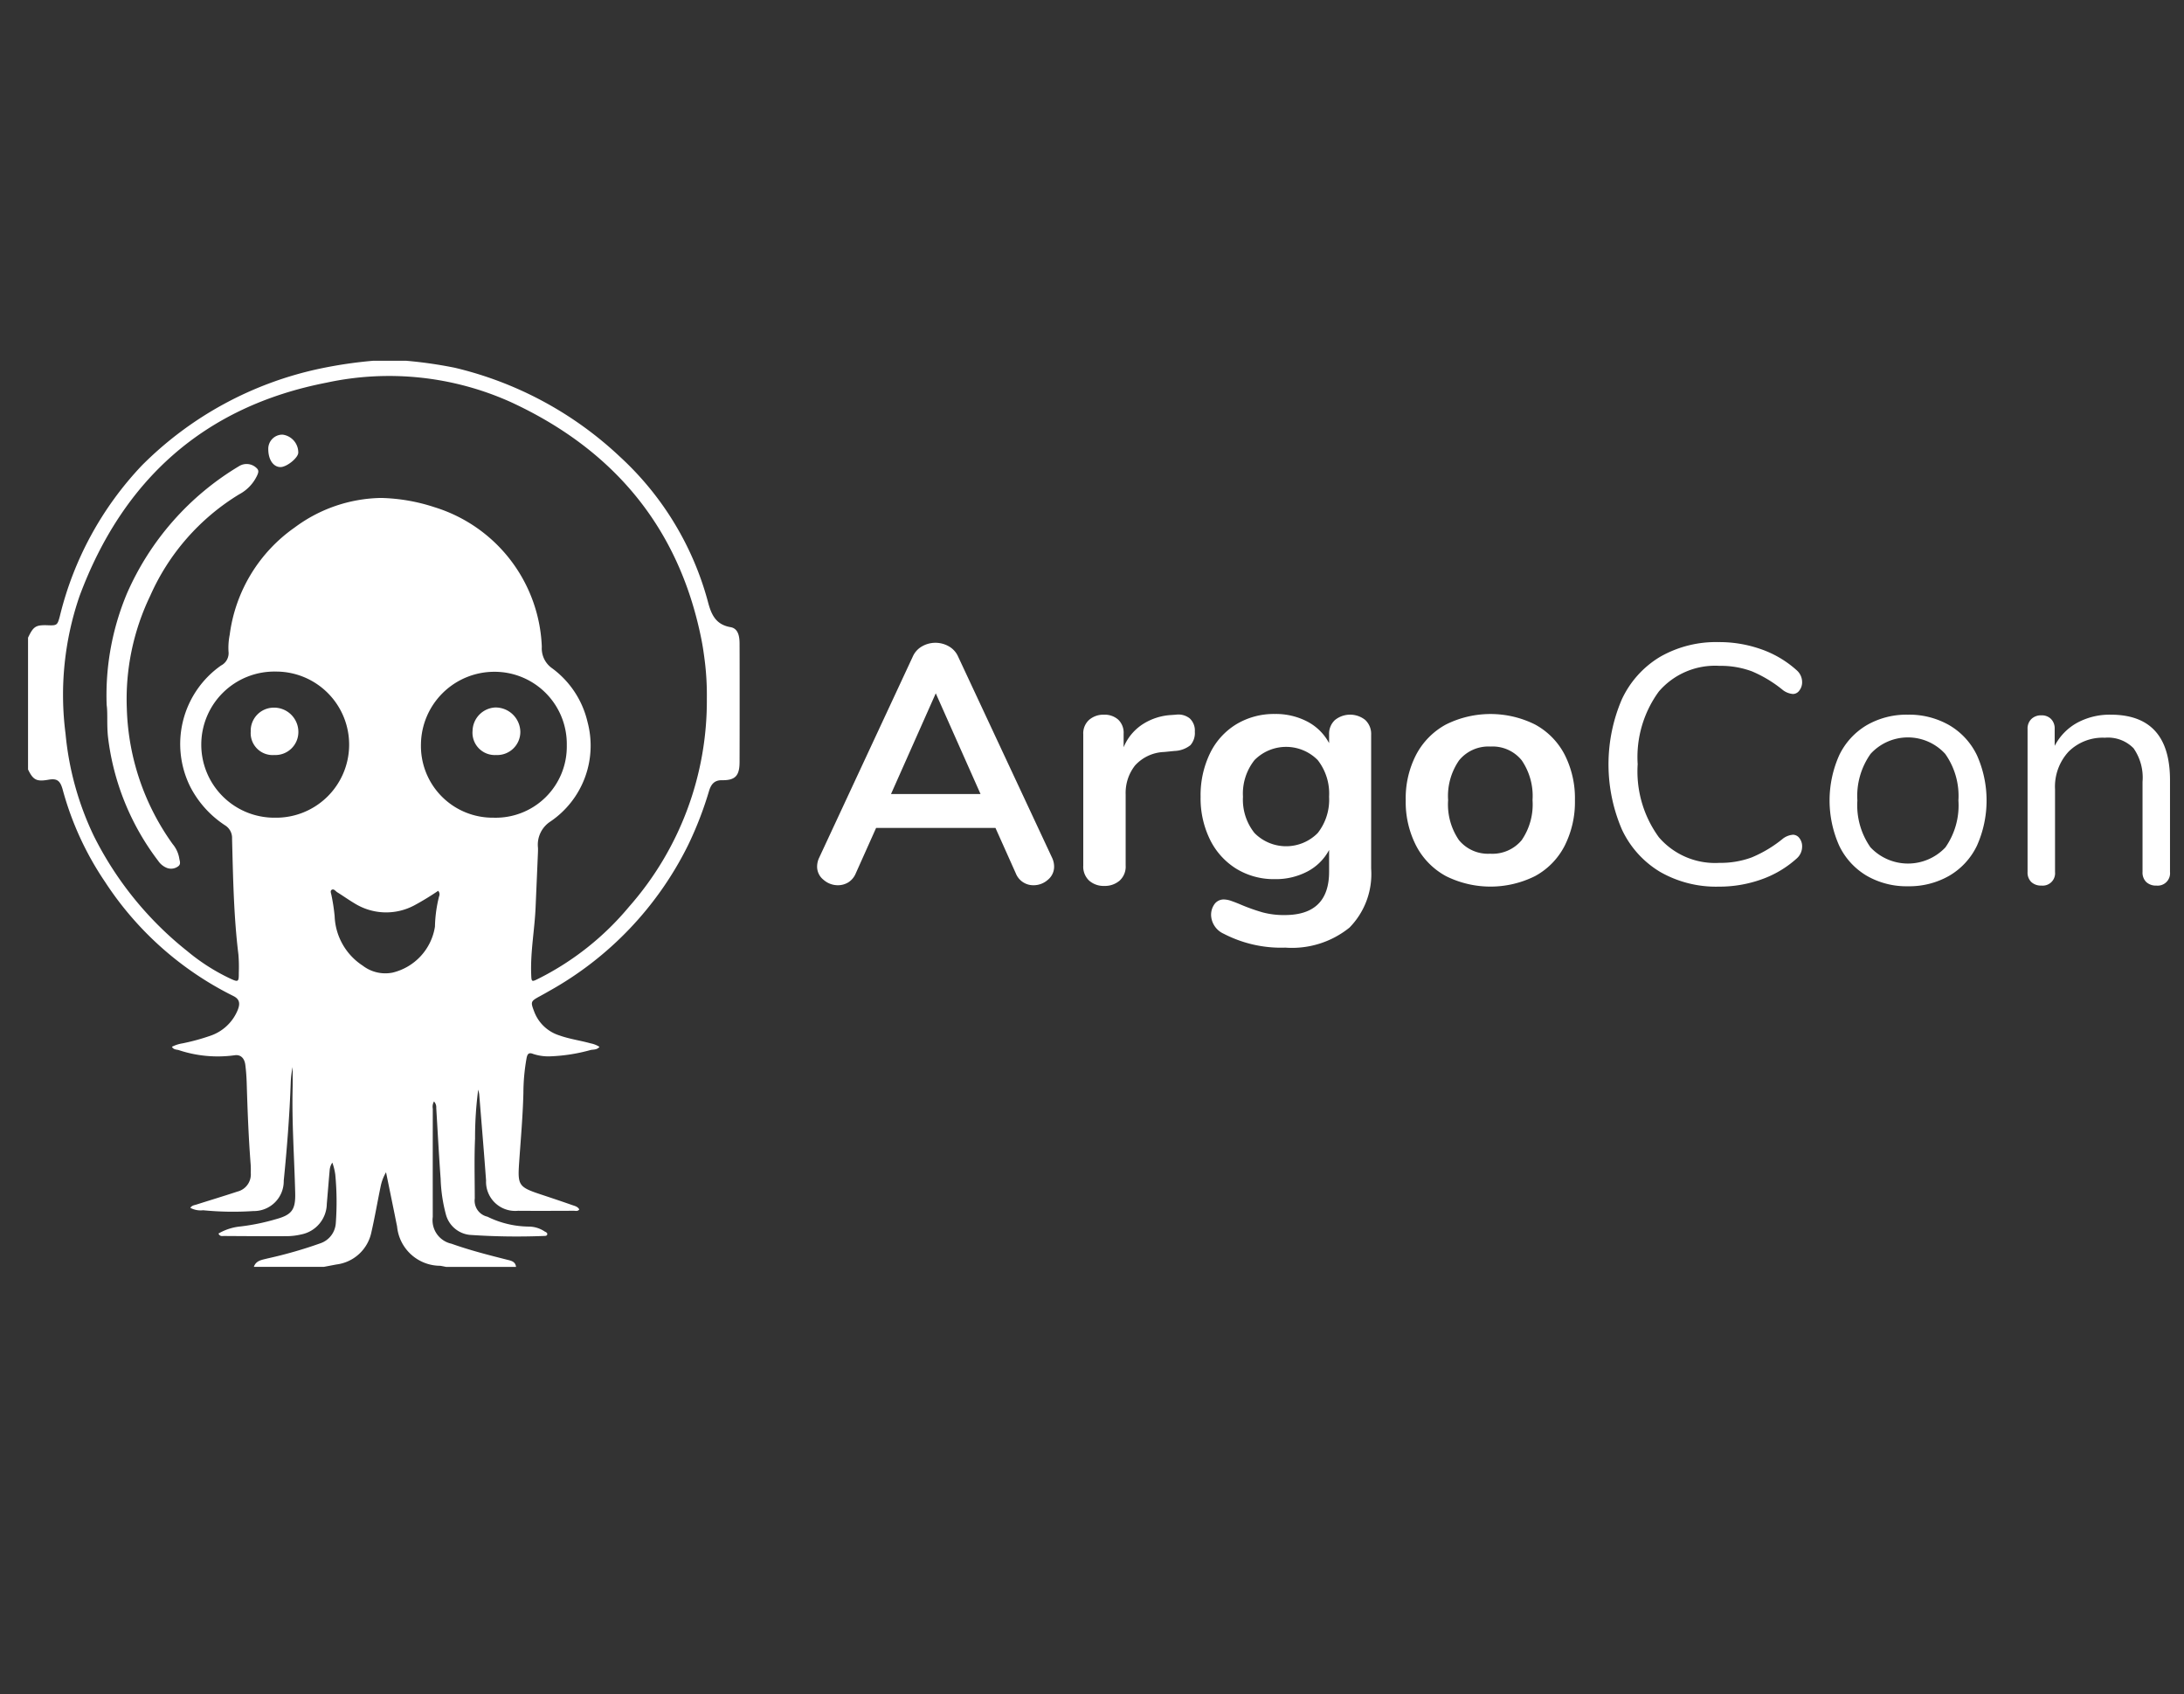
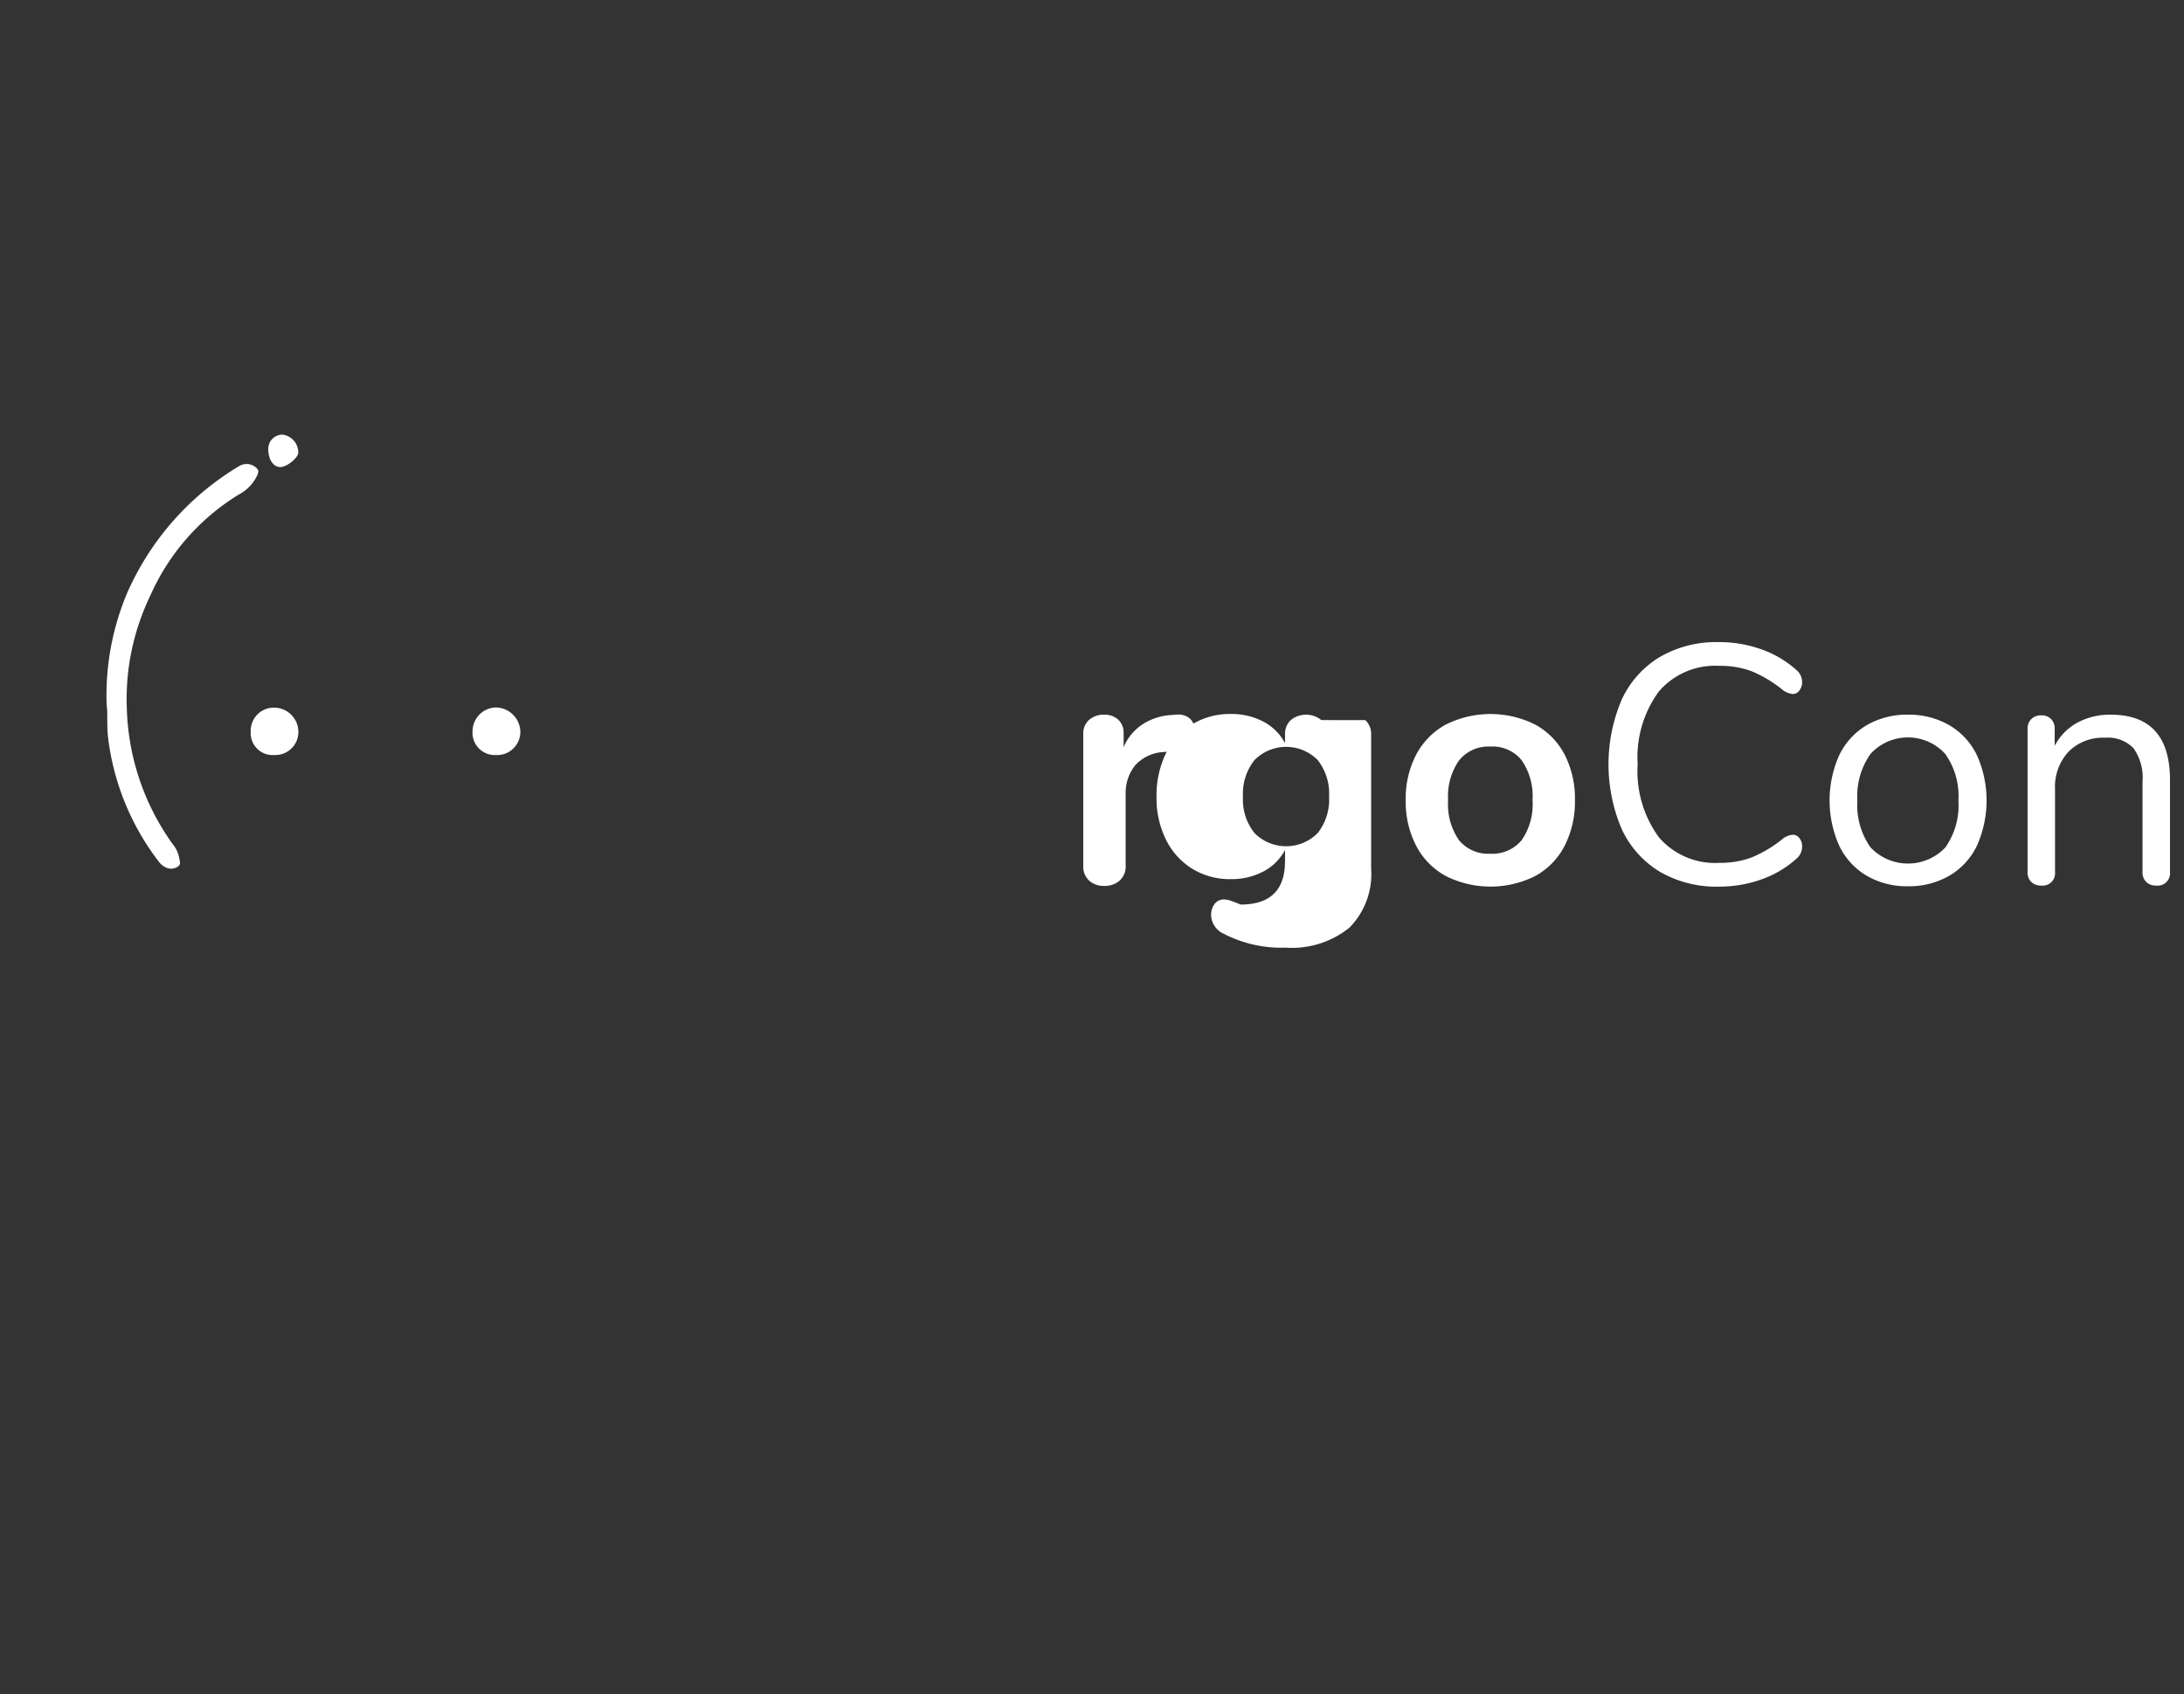
<svg xmlns="http://www.w3.org/2000/svg" id="Layer_1" data-name="Layer 1" viewBox="0 0 156 121">
  <rect x="0" y="0" width="156" height="121" fill="#333333" stroke="none" />
  <defs>
    <style>.cls-1{fill:#fff;}</style>
  </defs>
-   <path class="cls-1" d="M75.294,61.896a1.204,1.204,0,0,1-.448.944,1.527,1.527,0,0,1-1.029.388,1.341,1.341,0,0,1-1.259-.848l-1.453-3.245H62.579l-1.453,3.245a1.374,1.374,0,0,1-.533.642,1.421,1.421,0,0,1-.751.206,1.541,1.541,0,0,1-1.017-.388,1.19,1.19,0,0,1-.46-.944,1.493,1.493,0,0,1,.145-.63l6.685-14.362a1.562,1.562,0,0,1,.666-.739,1.927,1.927,0,0,1,1.913,0,1.563,1.563,0,0,1,.666.739L75.149,61.266A1.493,1.493,0,0,1,75.294,61.896Zm-11.65-5.183h6.394l-3.197-7.193Z" />
  <path class="cls-1" d="M84.982,51.312a1.183,1.183,0,0,1,.363.944,1.32,1.32,0,0,1-.315.969,1.931,1.931,0,0,1-1.138.412l-.727.073a2.944,2.944,0,0,0-2.095.969,3.167,3.167,0,0,0-.666,2.059v5.086a1.344,1.344,0,0,1-.436,1.078,1.612,1.612,0,0,1-1.09.375,1.565,1.565,0,0,1-1.078-.375,1.363,1.363,0,0,1-.424-1.078v-9.373a1.296,1.296,0,0,1,.424-1.041,1.561,1.561,0,0,1,1.054-.363,1.458,1.458,0,0,1,1.017.351,1.288,1.288,0,0,1,.388,1.005v.969a3.582,3.582,0,0,1,1.368-1.647,4.194,4.194,0,0,1,2.022-.654l.339-.024A1.305,1.305,0,0,1,84.982,51.312Z" />
-   <path class="cls-1" d="M97.527,51.433a1.362,1.362,0,0,1,.412,1.042v9.567a5.452,5.452,0,0,1-1.55,4.214A6.536,6.536,0,0,1,91.812,67.684a8.901,8.901,0,0,1-4.408-.993,1.519,1.519,0,0,1-.896-1.284,1.31,1.31,0,0,1,.254-.848.815.815,0,0,1,.666-.315,1.682,1.682,0,0,1,.533.109q.315.109.654.254a13.935,13.935,0,0,0,1.562.557,5.892,5.892,0,0,0,1.586.194q3.173,0,3.173-3.1V60.709a3.697,3.697,0,0,1-1.55,1.538,4.847,4.847,0,0,1-2.325.545,5.13,5.13,0,0,1-2.749-.739,5.073,5.073,0,0,1-1.877-2.071,6.687,6.687,0,0,1-.678-3.076,6.863,6.863,0,0,1,.666-3.088,4.951,4.951,0,0,1,1.877-2.083,5.195,5.195,0,0,1,2.761-.739,4.847,4.847,0,0,1,2.325.545,3.7,3.7,0,0,1,1.55,1.538v-.63a1.332,1.332,0,0,1,.412-1.017,1.727,1.727,0,0,1,2.18,0Zm-3.403,8.065a3.848,3.848,0,0,0,.811-2.592,3.888,3.888,0,0,0-.811-2.616,3.172,3.172,0,0,0-4.517,0,3.848,3.848,0,0,0-.823,2.616,3.809,3.809,0,0,0,.823,2.592,3.172,3.172,0,0,0,4.517,0Z" />
+   <path class="cls-1" d="M97.527,51.433a1.362,1.362,0,0,1,.412,1.042v9.567a5.452,5.452,0,0,1-1.55,4.214A6.536,6.536,0,0,1,91.812,67.684a8.901,8.901,0,0,1-4.408-.993,1.519,1.519,0,0,1-.896-1.284,1.31,1.31,0,0,1,.254-.848.815.815,0,0,1,.666-.315,1.682,1.682,0,0,1,.533.109q.315.109.654.254q3.173,0,3.173-3.1V60.709a3.697,3.697,0,0,1-1.55,1.538,4.847,4.847,0,0,1-2.325.545,5.13,5.13,0,0,1-2.749-.739,5.073,5.073,0,0,1-1.877-2.071,6.687,6.687,0,0,1-.678-3.076,6.863,6.863,0,0,1,.666-3.088,4.951,4.951,0,0,1,1.877-2.083,5.195,5.195,0,0,1,2.761-.739,4.847,4.847,0,0,1,2.325.545,3.7,3.7,0,0,1,1.55,1.538v-.63a1.332,1.332,0,0,1,.412-1.017,1.727,1.727,0,0,1,2.18,0Zm-3.403,8.065a3.848,3.848,0,0,0,.811-2.592,3.888,3.888,0,0,0-.811-2.616,3.172,3.172,0,0,0-4.517,0,3.848,3.848,0,0,0-.823,2.616,3.809,3.809,0,0,0,.823,2.592,3.172,3.172,0,0,0,4.517,0Z" />
  <path class="cls-1" d="M103.279,62.574a5.191,5.191,0,0,1-2.119-2.155,6.832,6.832,0,0,1-.751-3.27,6.762,6.762,0,0,1,.751-3.257,5.212,5.212,0,0,1,2.119-2.143,7.131,7.131,0,0,1,6.37,0,5.142,5.142,0,0,1,2.107,2.143,6.856,6.856,0,0,1,.739,3.257,6.927,6.927,0,0,1-.739,3.27,5.121,5.121,0,0,1-2.107,2.155,7.13,7.13,0,0,1-6.37,0Zm5.413-2.567a4.502,4.502,0,0,0,.775-2.858,4.511,4.511,0,0,0-.775-2.846,2.673,2.673,0,0,0-2.228-.981,2.706,2.706,0,0,0-2.24.981,4.458,4.458,0,0,0-.787,2.846,4.499,4.499,0,0,0,.775,2.858,2.686,2.686,0,0,0,2.228.969A2.715,2.715,0,0,0,108.693,60.007Z" />
  <path class="cls-1" d="M118.574,62.271a6.955,6.955,0,0,1-2.725-3.028,11.781,11.781,0,0,1,0-9.3,6.957,6.957,0,0,1,2.725-3.027,8.034,8.034,0,0,1,4.19-1.054,8.952,8.952,0,0,1,3.064.521,7.453,7.453,0,0,1,2.507,1.49,1.129,1.129,0,0,1,.388.848.952.952,0,0,1-.194.593.568.568,0,0,1-.46.254,1.366,1.366,0,0,1-.702-.266,9.052,9.052,0,0,0-2.24-1.356,6.406,6.406,0,0,0-2.313-.388,5.295,5.295,0,0,0-4.323,1.829,7.94,7.94,0,0,0-1.514,5.195,7.98,7.98,0,0,0,1.514,5.219,5.294,5.294,0,0,0,4.323,1.829,6.425,6.425,0,0,0,2.301-.387,8.929,8.929,0,0,0,2.252-1.356,1.37,1.37,0,0,1,.702-.266.576.576,0,0,1,.46.242.94.94,0,0,1,.194.606,1.128,1.128,0,0,1-.388.848,7.439,7.439,0,0,1-2.507,1.49,8.949,8.949,0,0,1-3.064.521A8.035,8.035,0,0,1,118.574,62.271Z" />
  <path class="cls-1" d="M133.336,62.55a5.001,5.001,0,0,1-1.962-2.143,7.918,7.918,0,0,1,0-6.467,5.005,5.005,0,0,1,1.962-2.143,5.681,5.681,0,0,1,2.943-.751,5.747,5.747,0,0,1,2.955.751,4.983,4.983,0,0,1,1.974,2.143,7.918,7.918,0,0,1,0,6.467,4.979,4.979,0,0,1-1.974,2.143,5.743,5.743,0,0,1-2.955.751A5.677,5.677,0,0,1,133.336,62.55Zm5.619-2.022a5.223,5.223,0,0,0,.932-3.354,5.193,5.193,0,0,0-.945-3.33,3.608,3.608,0,0,0-5.328,0,5.194,5.194,0,0,0-.944,3.33,5.231,5.231,0,0,0,.932,3.342,3.675,3.675,0,0,0,5.353.012Z" />
  <path class="cls-1" d="M155,55.72v6.564a.884.884,0,0,1-.969.969,1.009,1.009,0,0,1-.727-.254.94.94,0,0,1-.266-.715V55.841a3.657,3.657,0,0,0-.642-2.398,2.553,2.553,0,0,0-2.047-.751,3.456,3.456,0,0,0-2.592.993,3.685,3.685,0,0,0-.969,2.688v5.91a.884.884,0,0,1-.969.969,1.009,1.009,0,0,1-.727-.254.94.94,0,0,1-.266-.715V52.063a.949.949,0,0,1,.266-.702.981.981,0,0,1,.727-.267.909.909,0,0,1,.69.267.943.943,0,0,1,.254.678v1.235a3.971,3.971,0,0,1,1.623-1.659,4.87,4.87,0,0,1,2.373-.569Q155,51.045,155,55.72Z" />
-   <path class="cls-1" d="M28.984,25.765a30.941,30.941,0,0,1,3.504.502,25.922,25.922,0,0,1,11.816,6.377A21.689,21.689,0,0,1,50.601,43.111c.24.865.582,1.51,1.58,1.683.553.096.642.66.645,1.16.008,1.744.005,3.488.005,5.232q-0,1.632-.005,3.264c-.005.959-.312,1.29-1.255,1.276-.57-.008-.792.322-.931.787a25.569,25.569,0,0,1-1.487,3.844A24.201,24.201,0,0,1,39.207,70.794c-.207.121-.417.237-.628.352-.679.371-.695.395-.418,1.119a2.823,2.823,0,0,0,1.79,1.688c.726.26,1.491.362,2.23.567a1.845,1.845,0,0,1,.639.251c-.178.222-.422.182-.625.223a12.444,12.444,0,0,1-2.929.456,3.454,3.454,0,0,1-1.179-.171c-.307-.123-.412-.018-.474.295a14.294,14.294,0,0,0-.227,2.479c-.041,1.663-.19,3.318-.304,4.975-.111,1.61-.048,1.755,1.506,2.27.759.252,1.517.504,2.271.77.186.066.405.104.518.315-.107.153-.264.096-.395.096-1.328.005-2.656.012-3.984.001a2.08,2.08,0,0,1-2.279-2.165c-.151-2.055-.324-4.109-.49-6.163a3.202,3.202,0,0,0-.071-.325,26.338,26.338,0,0,0-.226,3.503c-.063,1.421-.021,2.847-.02,4.272a1.171,1.171,0,0,0,.903,1.299,6.82,6.82,0,0,0,3.005.708,2.062,2.062,0,0,1,1.085.349c.083.044.197.087.186.195-.012.118-.134.127-.227.124a48.571,48.571,0,0,1-5.319-.077,1.977,1.977,0,0,1-1.703-1.488,11.102,11.102,0,0,1-.367-2.509c-.124-1.689-.212-3.381-.314-5.071a.598.598,0,0,0-.162-.46.767.767,0,0,0-.086.52q-.005,3.864-.002,7.728a1.716,1.716,0,0,0,1.333,1.911c1.296.463,2.629.804,3.963,1.14.298.075.608.127.653.517H31.865c-.14-.027-.279-.059-.42-.08a3.1,3.1,0,0,1-3.082-2.812c-.063-.296-.12-.594-.18-.891q-.304-1.488-.609-2.976a3.305,3.305,0,0,0-.391,1.041c-.224,1.077-.408,2.163-.654,3.234a2.914,2.914,0,0,1-2.514,2.313c-.296.057-.593.113-.889.169h-4.994c.155-.463.583-.498.959-.598A31.575,31.575,0,0,0,22.915,88.791a1.63,1.63,0,0,0,1.069-1.407,20.592,20.592,0,0,0-.036-3.495A4.132,4.132,0,0,0,23.738,83.039a1.112,1.112,0,0,0-.192.56c-.072.796-.133,1.592-.203,2.388a2.26,2.26,0,0,1-1.83,2.183,4.595,4.595,0,0,1-.997.123c-1.504.008-3.008-.003-4.512-.013-.131-.001-.294.052-.399-.174a3.829,3.829,0,0,1,1.57-.506,15.342,15.342,0,0,0,2.532-.52c1.132-.308,1.407-.672,1.379-1.853-.061-2.509-.244-5.015-.184-7.528.012-.494.002-.989.002-1.484a6.537,6.537,0,0,0-.135,1.038c-.082,2.365-.265,4.722-.502,7.075a2.131,2.131,0,0,1-2.167,2.171,21.975,21.975,0,0,1-3.591-.057,1.554,1.554,0,0,1-.914-.173c.115-.176.285-.186.431-.232.975-.311,1.955-.605,2.927-.927a1.265,1.265,0,0,0,.96-1.33c.004-.208.006-.417-.01-.624-.15-1.929-.222-3.861-.281-5.795-.013-.431-.044-.863-.097-1.29-.062-.507-.351-.775-.794-.695a8.844,8.844,0,0,1-3.972-.375c-.16-.044-.361-.021-.479-.235a2.592,2.592,0,0,1,.766-.246,15.138,15.138,0,0,0,2.033-.56,3.227,3.227,0,0,0,1.874-1.756c.24-.548.149-.855-.304-1.074a23.258,23.258,0,0,1-9.142-8.136,21.982,21.982,0,0,1-3.03-6.599c-.183-.663-.421-.809-1.032-.701-.827.146-1.081.016-1.442-.736V45.547c.387-.818.553-.92,1.438-.887.633.024.666-.014.835-.656A23.821,23.821,0,0,1,10.127,33.252a25.374,25.374,0,0,1,12.813-6.941,31.629,31.629,0,0,1,3.739-.546ZM50.489,49.896a19.947,19.947,0,0,0-.129-2.53c-.071-.586-.153-1.173-.27-1.752C48.478,37.622,43.77,32.076,36.469,28.711A21.186,21.186,0,0,0,23.316,27.333C14.554,29.039,8.762,34.298,5.681,42.576a21.677,21.677,0,0,0-.998,9.841,21.489,21.489,0,0,0,2.007,7.265,24.458,24.458,0,0,0,6.684,8.249,14.34,14.34,0,0,0,3.021,1.94c.634.297.665.281.662-.395a11.051,11.051,0,0,0-.027-1.295c-.337-2.749-.383-5.515-.454-8.278a1.058,1.058,0,0,0-.496-.951,7.269,7.269,0,0,1-2.485-2.748,6.847,6.847,0,0,1,2.194-8.67.993.993,0,0,0,.533-1.007,4.734,4.734,0,0,1,.086-1.192,11.091,11.091,0,0,1,4.641-7.659,10.604,10.604,0,0,1,6.166-2.11,13.124,13.124,0,0,1,3.815.659,10.869,10.869,0,0,1,7.671,9.971,1.729,1.729,0,0,0,.721,1.524,6.62,6.62,0,0,1,2.544,3.846A6.547,6.547,0,0,1,39.326,58.67a1.971,1.971,0,0,0-.899,1.881c.006.128.001.256-.004.384q-.083,1.94-.167,3.88c-.068,1.58-.37,3.143-.315,4.732.021.599.016.608.541.344a20.168,20.168,0,0,0,6.454-5.132A22.233,22.233,0,0,0,50.489,49.896ZM19.642,58.404a5.219,5.219,0,1,0,.144-10.437q-.05-.001-.099-0a5.219,5.219,0,1,0-.045,10.437Zm15.624-0a5.081,5.081,0,0,0,5.219-5.17A5.159,5.159,0,0,0,35.309,47.982a5.242,5.242,0,0,0-5.241,5.165A5.124,5.124,0,0,0,35.265,58.403ZM31.298,63.626a19.264,19.264,0,0,1-1.699,1.036,4.273,4.273,0,0,1-4.26-.131c-.426-.252-.829-.541-1.25-.802-.126-.078-.247-.279-.406-.168-.118.083-.024.268-.002.408a13.533,13.533,0,0,1,.222,1.467,4.409,4.409,0,0,0,2.003,3.533,2.648,2.648,0,0,0,2.13.501,4.012,4.012,0,0,0,3.032-3.285,9.601,9.601,0,0,1,.295-2.164.361.361,0,0,0-.065-.394Z" />
  <path class="cls-1" d="M7.619,50.358a18.791,18.791,0,0,1,1.456-7.986,19.853,19.853,0,0,1,8.036-9.098,1.021,1.021,0,0,1,1.238.179c.163.163.097.318.029.482a2.93,2.93,0,0,1-1.295,1.373A16.108,16.108,0,0,0,10.728,42.559a16.999,16.999,0,0,0-1.669,8.051,17.437,17.437,0,0,0,3.272,9.675,2.145,2.145,0,0,1,.467.985c.027.217.158.454-.083.615a.843.843,0,0,1-.778.112,1.355,1.355,0,0,1-.63-.5,18.125,18.125,0,0,1-3.589-8.828C7.618,51.792,7.704,50.91,7.619,50.358Z" />
  <path class="cls-1" d="M19.163,32.076a1.01,1.01,0,0,1,.989-1.032q.016-0.0.032-0a1.284,1.284,0,0,1,1.121,1.278c.01.37-.832,1.051-1.283,1.039C19.513,33.347,19.163,32.823,19.163,32.076Z" />
  <path class="cls-1" d="M17.909,52.249a1.648,1.648,0,0,1,1.584-1.704,1.735,1.735,0,0,1,1.819,1.708,1.645,1.645,0,0,1-1.723,1.674A1.569,1.569,0,0,1,17.909,52.249Z" />
  <path class="cls-1" d="M35.43,53.927a1.594,1.594,0,0,1-1.675-1.74,1.707,1.707,0,0,1,1.606-1.655,1.771,1.771,0,0,1,1.806,1.734A1.654,1.654,0,0,1,35.43,53.927Z" />
</svg>